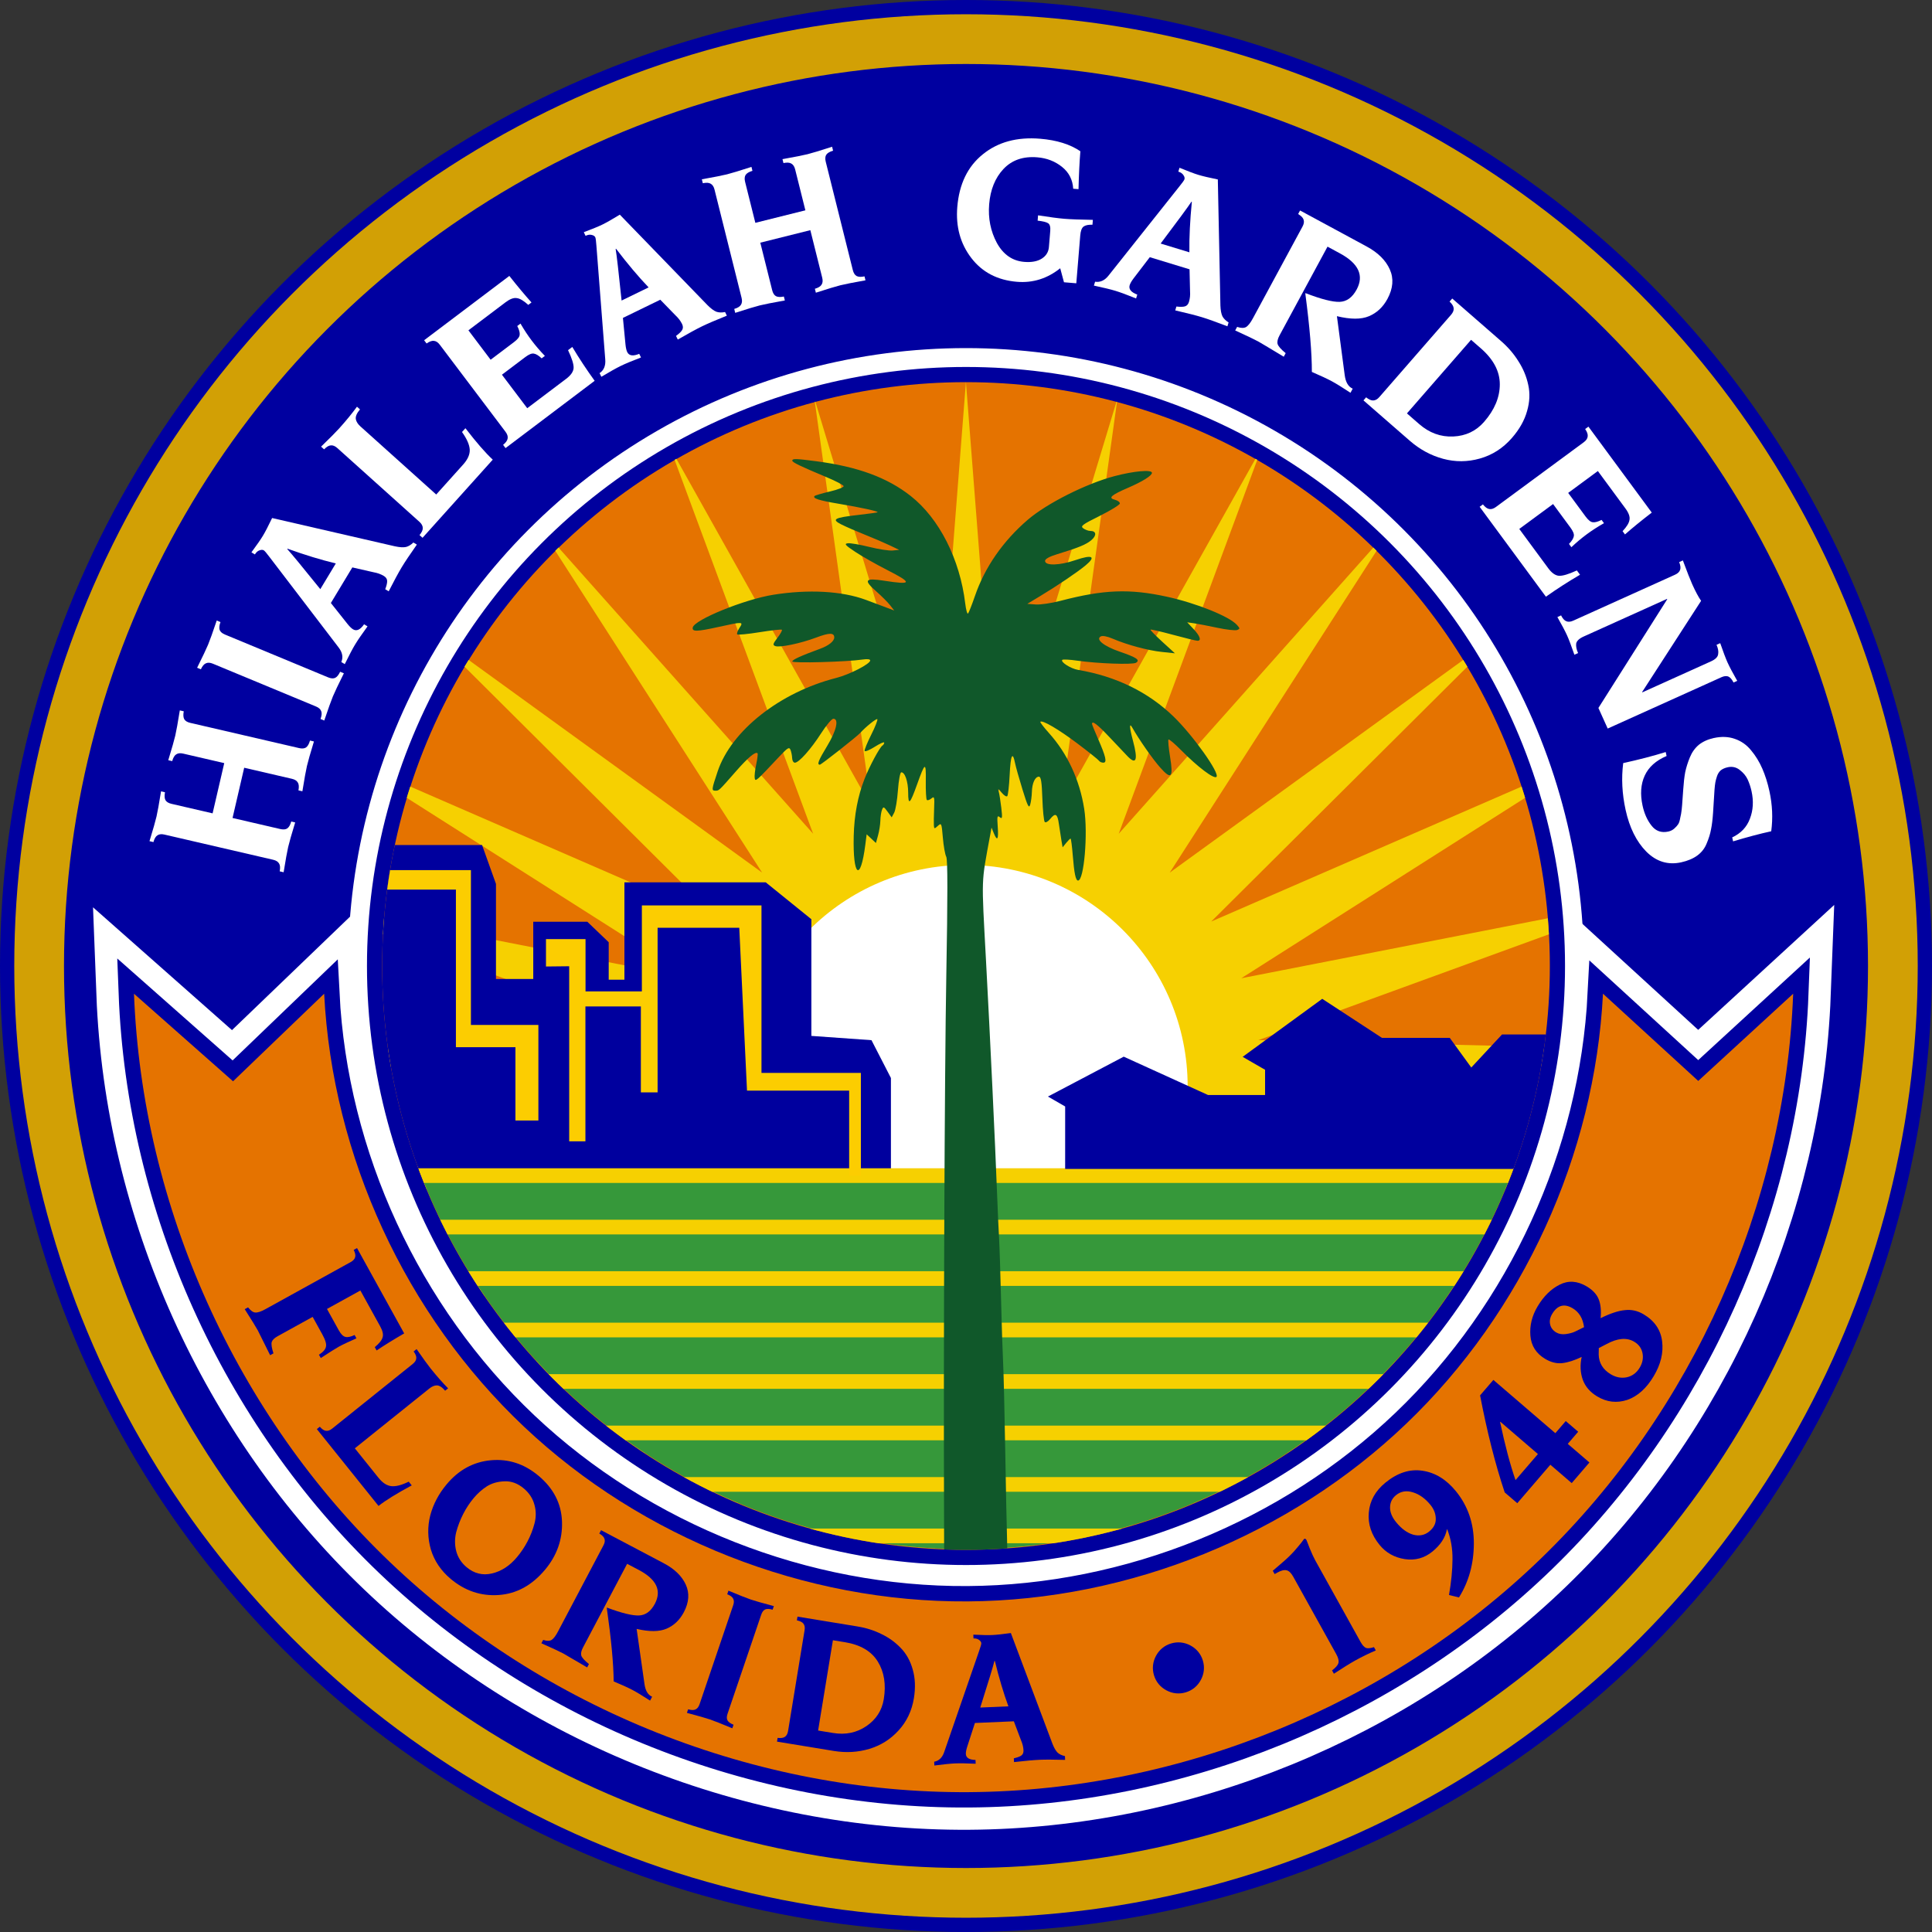
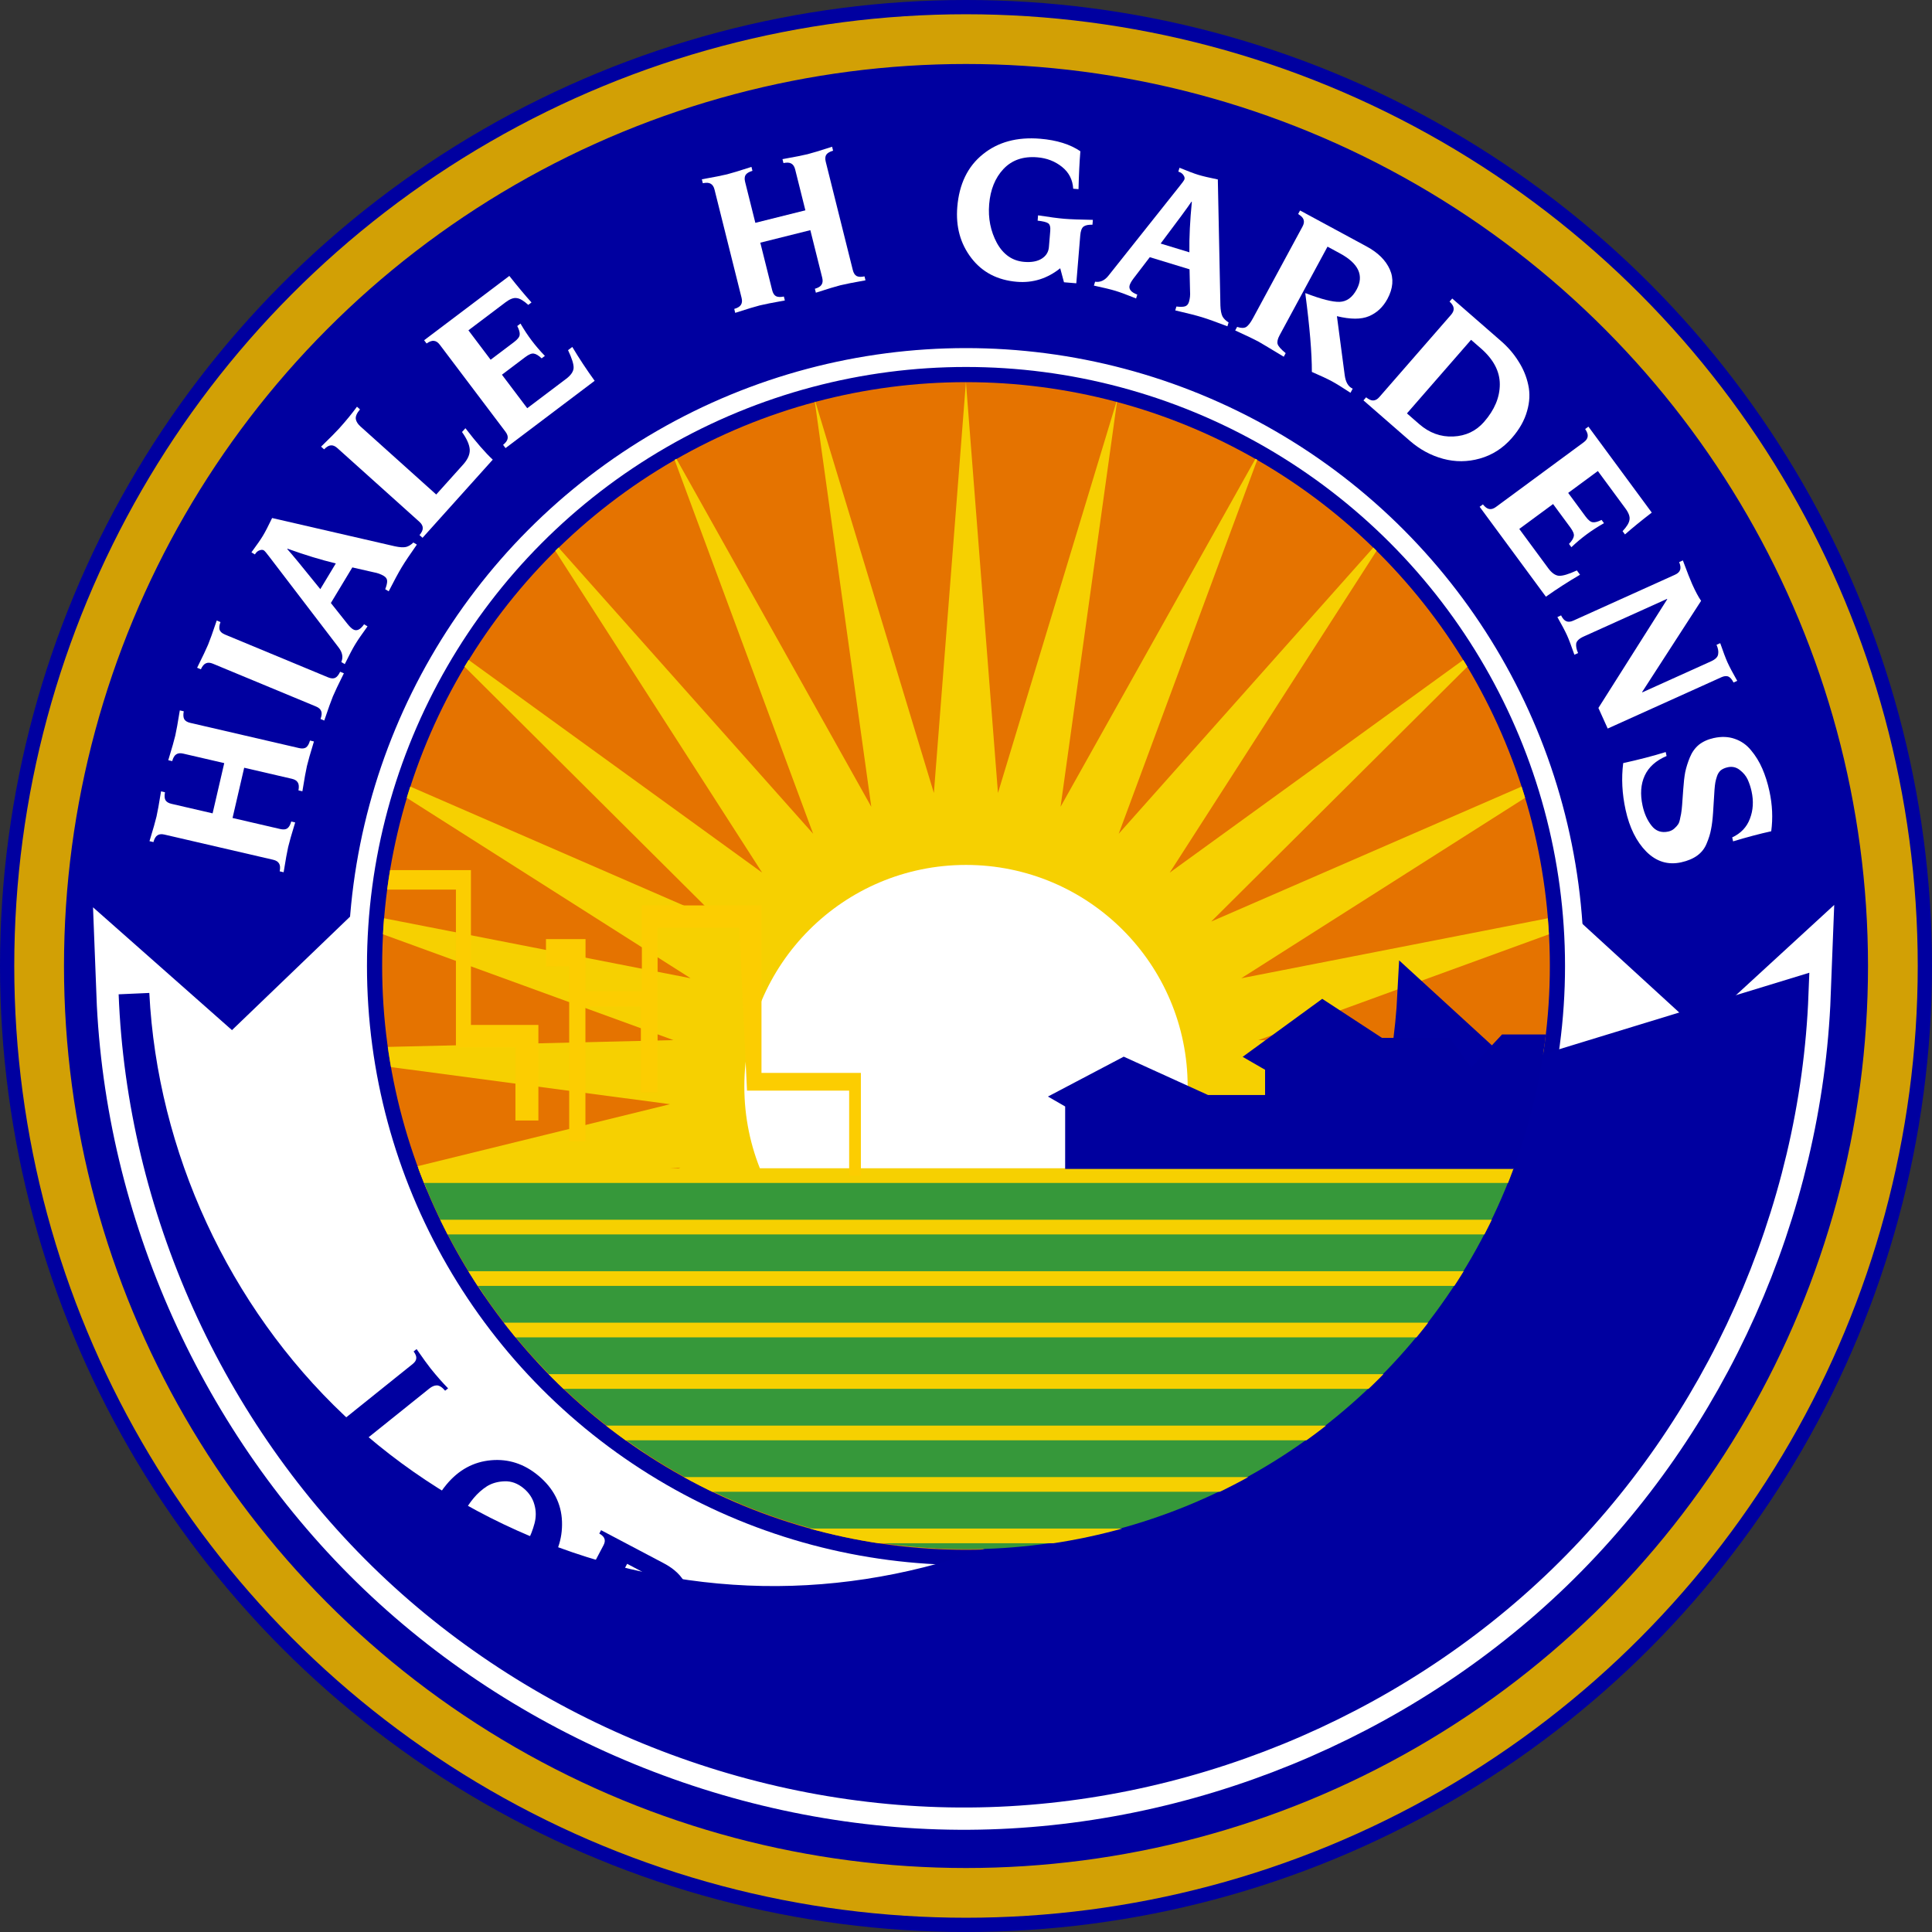
<svg xmlns="http://www.w3.org/2000/svg" xmlns:ns1="http://www.inkscape.org/namespaces/inkscape" xmlns:ns2="http://sodipodi.sourceforge.net/DTD/sodipodi-0.dtd" width="255.852mm" height="255.852mm" viewBox="0 0 255.852 255.852" version="1.1" id="svg1387" ns1:version="1.0.2-2 (e86c870879, 2021-01-15)" ns2:docname="Seal of Hialeah Gardens, Flag.svg">
  <rect x="0" y="0" width="255.852" height="255.852" fill="#333333" stroke="none" />
  <defs id="defs1381">
    <ns1:path-effect effect="spiro" id="path-effect30892" is_visible="true" lpeversion="1" />
    <clipPath clipPathUnits="userSpaceOnUse" id="clipPath30771">
      <ellipse style="opacity:1;fill:#e57300;fill-opacity:1;stroke:none;stroke-width:2.124;stroke-linecap:round;stroke-linejoin:round;stroke-miterlimit:10;stroke-dasharray:none;stroke-opacity:1" id="circle30773" cx="108.101" cy="139.229" rx="65.742" ry="65.612" />
    </clipPath>
    <clipPath clipPathUnits="userSpaceOnUse" id="clipPath30817">
-       <circle style="opacity:1;fill:#e57300;fill-opacity:1;stroke:none;stroke-width:2.5;stroke-linecap:round;stroke-linejoin:round;stroke-miterlimit:10;stroke-dasharray:none;stroke-opacity:1" id="circle30819" cx="108.101" cy="152.702" r="77.318" />
-     </clipPath>
+       </clipPath>
    <clipPath clipPathUnits="userSpaceOnUse" id="clipPath30813">
      <circle style="opacity:1;fill:#e57300;fill-opacity:1;stroke:none;stroke-width:2.5;stroke-linecap:round;stroke-linejoin:round;stroke-miterlimit:10;stroke-dasharray:none;stroke-opacity:1" id="circle30815" cx="108.101" cy="152.702" r="77.318" />
    </clipPath>
    <ns1:path-effect effect="spiro" id="path-effect30888" is_visible="true" lpeversion="1" />
    <clipPath clipPathUnits="userSpaceOnUse" id="clipPath30778">
      <ellipse style="opacity:1;fill:#e57300;fill-opacity:1;stroke:none;stroke-width:2.529;stroke-linecap:round;stroke-linejoin:round;stroke-miterlimit:10;stroke-dasharray:none;stroke-opacity:1" id="circle30780" cx="108.101" cy="150.912" rx="77.318" ry="79.109" />
    </clipPath>
    <clipPath clipPathUnits="userSpaceOnUse" id="clipPath30753">
      <ellipse style="opacity:1;fill:#e57300;fill-opacity:1;stroke:none;stroke-width:0.584;stroke-linecap:round;stroke-linejoin:round;stroke-miterlimit:10;stroke-dasharray:none;stroke-opacity:1" id="circle30755" cx="40.031" cy="152.702" rx="4.214" ry="77.318" />
    </clipPath>
    <clipPath clipPathUnits="userSpaceOnUse" id="clipPath30794">
      <circle style="opacity:1;fill:#e57300;fill-opacity:1;stroke:none;stroke-width:2.5;stroke-linecap:round;stroke-linejoin:round;stroke-miterlimit:10;stroke-dasharray:none;stroke-opacity:1" id="circle30796" cx="108.101" cy="152.702" r="77.318" />
    </clipPath>
    <ns1:path-effect effect="spiro" id="path-effect30882" is_visible="true" lpeversion="1" />
    <clipPath clipPathUnits="userSpaceOnUse" id="clipPath964">
-       <circle style="opacity:1;fill:#e57300;fill-opacity:1;stroke:none;stroke-width:2.5;stroke-linecap:round;stroke-linejoin:round;stroke-miterlimit:10;stroke-dasharray:none;stroke-opacity:1" id="circle966" cx="108.101" cy="152.702" r="77.318" />
-     </clipPath>
+       </clipPath>
  </defs>
  <ns2:namedview id="base" pagecolor="#ffffff" bordercolor="#666666" borderopacity="1.0" ns1:pageopacity="0.0" ns1:pageshadow="2" ns1:zoom="0.98994949" ns1:cx="369.44693" ns1:cy="509.43162" ns1:document-units="mm" ns1:current-layer="layer1" ns1:document-rotation="0" showgrid="false" ns1:window-width="2560" ns1:window-height="1369" ns1:window-x="-8" ns1:window-y="-8" ns1:window-maximized="1" />
  <g ns1:label="Layer 1" ns1:groupmode="layer" id="layer1" transform="translate(22.849,-41.407)">
    <g id="g1020" transform="translate(-3.024,16.631)">
      <circle style="opacity:1;fill:#0000a0;fill-opacity:1;stroke-width:33.589;stroke-linecap:round;stroke-linejoin:round;stroke-miterlimit:10" id="path30683" cx="108.101" cy="152.702" r="127.926" />
      <circle style="opacity:1;fill:#0000a0;fill-opacity:1;stroke:#d2a005;stroke-width:6.586;stroke-linecap:round;stroke-linejoin:round;stroke-miterlimit:10;stroke-dasharray:none;stroke-opacity:1" id="circle30687" cx="108.101" cy="152.702" r="122.745" />
      <path style="fill:#ffffff;fill-opacity:1;stroke:#ffffff;stroke-width:9.965;stroke-linecap:butt;stroke-linejoin:miter;stroke-miterlimit:4;stroke-dasharray:none;stroke-opacity:1" d="m 217.642,156.373 c -1.07,27.941 -13.28,55.302 -33.363,74.758 -20.083,19.456 -47.817,30.793 -75.778,30.977 C 80.3,262.293 52.185,251.121 31.801,231.631 11.417,212.142 -1.003,184.555 -2.082,156.373 l 13.12,11.596 12.065,-11.597 c 1.096,21.542 10.783,42.529 26.466,57.338 15.683,14.809 37.19,23.278 58.76,23.138 21.387,-0.139 42.605,-8.733 58.059,-23.517 15.455,-14.784 24.981,-35.6 26.068,-56.96 l 12.615,11.55 z" id="path30890" ns2:nodetypes="cscccsc" ns1:original-d="m 217.64246,156.37348 c -18.50107,0 -60.68839,105.73411 -109.14062,105.73411 -54.01221,0 -72.47512,-105.73412 -110.5839698,-105.73412 l 13.1202308,11.59586 12.06524,-11.59707 c 29.005439,0 44.116279,80.47645 85.226099,80.47645 36.87801,0 70.046,-80.47644 84.12755,-80.47644 l 12.61544,11.55029 z" ns1:path-effect="#path-effect30892" />
      <circle style="opacity:1;fill:#00009e;fill-opacity:1;stroke:#ffffff;stroke-width:2.5;stroke-linecap:round;stroke-linejoin:round;stroke-miterlimit:10;stroke-dasharray:none;stroke-opacity:1" id="circle30687-2" cx="108.101" cy="152.702" r="80.578" />
      <circle style="opacity:1;fill:#e57300;fill-opacity:1;stroke:none;stroke-width:2.5;stroke-linecap:round;stroke-linejoin:round;stroke-miterlimit:10;stroke-dasharray:none;stroke-opacity:1" id="circle30709" cx="108.101" cy="152.702" r="77.318" />
      <path ns2:type="star" style="opacity:1;fill:#f6d001;fill-opacity:1;stroke:none;stroke-width:4.509;stroke-linecap:round;stroke-linejoin:round;stroke-miterlimit:10;stroke-dasharray:none;stroke-opacity:1" id="path30763" ns2:sides="29" ns2:cx="108.10119" ns2:cy="153.00842" ns2:r1="79.390976" ns2:r2="33.375038" ns2:arg1="-1.5707963" ns2:arg2="-1.4624655" ns1:flatsided="false" ns1:rounded="0" ns1:randomized="0" ns1:transform-center-x="1.8493097e-06" ns1:transform-center-y="-1.9470544e-05" transform="matrix(1.176,0,0,1.178,-19.036,-11.368)" clip-path="url(#clipPath30771)" d="m 108.101,73.617 3.608,46.212 13.458,-44.355 -6.41,45.907 22.679,-40.425 -16.129,43.456 30.839,-34.605 -25.093,38.972 37.557,-27.166 -32.885,32.667 42.519,-18.458 -39.138,24.834 45.493,-8.886 -43.562,15.84 46.339,1.101 -45.948,6.105 45.019,11.037 -46.187,-3.915 41.594,20.457 -44.265,-13.752 36.224,28.92 -40.274,-22.947 29.16,36.031 -34.399,-31.068 20.733,41.457 -26.917,-37.736 11.336,44.945 -18.175,-42.64 1.409,46.331 -8.584,-45.551 -8.584,45.551 1.409,-46.331 -18.175,42.64 11.336,-44.945 -26.917,37.736 20.733,-41.457 -34.399,31.068 29.16,-36.031 -40.274,22.947 36.224,-28.92 -44.265,13.752 41.594,-20.457 -46.187,3.915 45.019,-11.037 -45.948,-6.105 46.339,-1.101 -43.562,-15.84 45.493,8.886 -39.138,-24.834 42.519,18.458 -32.885,-32.667 37.557,27.166 L 60.056,89.806 90.895,124.411 74.766,80.955 97.444,121.38 91.034,75.474 104.493,119.829 Z" />
      <circle style="opacity:1;fill:#ffffff;fill-opacity:1;stroke:none;stroke-width:0.949;stroke-linecap:round;stroke-linejoin:round;stroke-miterlimit:10;stroke-dasharray:none;stroke-opacity:1" id="circle30761" cx="108.101" cy="168.672" r="29.355" />
      <path style="fill:#00009e;fill-opacity:1;stroke:none;stroke-width:0.265px;stroke-linecap:butt;stroke-linejoin:miter;stroke-opacity:1" d="m 44.013,136.681 1.843,5.15 v 12.591 h 4.937 v -7.583 h 7.158 l 2.835,2.717 v 4.961 h 2.079 v -12.898 h 18.71 l 6.048,4.89 v 15.45 l 7.961,0.567 2.575,5.008 v 12.095 H 25.581 l 3.3e-4,-22.097 -1.587,-20.85 z" id="path30782" ns2:nodetypes="cccccccccccccccccccc" clip-path="url(#clipPath30817)" />
      <path style="fill:#fccd01;fill-opacity:1;stroke:none;stroke-width:0.265px;stroke-linecap:butt;stroke-linejoin:miter;stroke-opacity:1" d="M 30.516,140.002 H 42.538 v 20.507 h 8.935 v 12.652 h -3.04 v -9.705 H 40.551 V 142.582 H 30.185 Z" id="path30808" ns2:nodetypes="ccccccccccc" clip-path="url(#clipPath30813)" />
-       <path style="fill:#0000a0;fill-opacity:1;stroke:#0000a0;stroke-width:4.065;stroke-linecap:butt;stroke-linejoin:miter;stroke-miterlimit:4;stroke-dasharray:none;stroke-opacity:1" d="m 217.642,156.373 c -1.07,27.941 -13.28,55.302 -33.363,74.758 -20.083,19.456 -47.817,30.793 -75.778,30.977 C 80.3,262.293 52.185,251.121 31.801,231.631 11.417,212.142 -1.003,184.555 -2.082,156.373 l 13.12,11.596 12.065,-11.597 c 1.096,21.542 10.783,42.529 26.466,57.338 15.683,14.809 37.19,23.278 58.76,23.138 21.387,-0.139 42.605,-8.733 58.059,-23.517 15.455,-14.784 24.981,-35.6 26.068,-56.96 l 12.615,11.55 z" id="path30886" ns1:path-effect="#path-effect30888" ns1:original-d="m 217.64246,156.37348 c -18.50107,0 -60.68839,105.73411 -109.14062,105.73411 -54.01221,0 -72.47512,-105.73412 -110.5839698,-105.73412 l 13.1202308,11.59586 12.06524,-11.59707 c 29.005439,0 44.116279,80.47645 85.226099,80.47645 36.87801,0 70.046,-80.47644 84.12755,-80.47644 l 12.61544,11.55029 z" ns2:nodetypes="cscccsc" />
+       <path style="fill:#0000a0;fill-opacity:1;stroke:#0000a0;stroke-width:4.065;stroke-linecap:butt;stroke-linejoin:miter;stroke-miterlimit:4;stroke-dasharray:none;stroke-opacity:1" d="m 217.642,156.373 c -1.07,27.941 -13.28,55.302 -33.363,74.758 -20.083,19.456 -47.817,30.793 -75.778,30.977 C 80.3,262.293 52.185,251.121 31.801,231.631 11.417,212.142 -1.003,184.555 -2.082,156.373 c 1.096,21.542 10.783,42.529 26.466,57.338 15.683,14.809 37.19,23.278 58.76,23.138 21.387,-0.139 42.605,-8.733 58.059,-23.517 15.455,-14.784 24.981,-35.6 26.068,-56.96 l 12.615,11.55 z" id="path30886" ns1:path-effect="#path-effect30888" ns1:original-d="m 217.64246,156.37348 c -18.50107,0 -60.68839,105.73411 -109.14062,105.73411 -54.01221,0 -72.47512,-105.73412 -110.5839698,-105.73412 l 13.1202308,11.59586 12.06524,-11.59707 c 29.005439,0 44.116279,80.47645 85.226099,80.47645 36.87801,0 70.046,-80.47644 84.12755,-80.47644 l 12.61544,11.55029 z" ns2:nodetypes="cscccsc" />
      <rect style="opacity:1;fill:#36983a;fill-opacity:1;stroke:none;stroke-width:34.673;stroke-linecap:round;stroke-linejoin:round;stroke-miterlimit:10;stroke-dasharray:none;stroke-opacity:1" id="rect30711" width="163.657" height="55.044" x="26.273" y="179.487" clip-path="url(#clipPath30778)" transform="matrix(1,0,0,0.977,0,5.206)" />
      <g id="g30749" transform="matrix(18.347,0,0,1,-626.347,0)" style="fill:#f6d001;fill-opacity:1" clip-path="url(#clipPath30753)">
        <rect style="opacity:1;fill:#f6d001;fill-opacity:1;stroke:none;stroke-width:2.56;stroke-linecap:round;stroke-linejoin:round;stroke-miterlimit:10;stroke-dasharray:none;stroke-opacity:1" id="rect30719" width="8.92" height="1.945" x="35.571" y="179.489" />
        <rect style="opacity:1;fill:#f6d001;fill-opacity:1;stroke:none;stroke-width:2.56;stroke-linecap:round;stroke-linejoin:round;stroke-miterlimit:10;stroke-dasharray:none;stroke-opacity:1" id="rect30721" width="8.92" height="1.945" x="35.571" y="186.304" />
        <rect style="opacity:1;fill:#f6d001;fill-opacity:1;stroke:none;stroke-width:2.56;stroke-linecap:round;stroke-linejoin:round;stroke-miterlimit:10;stroke-dasharray:none;stroke-opacity:1" id="rect30725" width="8.92" height="1.945" x="35.571" y="193.12" />
        <rect style="opacity:1;fill:#f6d001;fill-opacity:1;stroke:none;stroke-width:2.56;stroke-linecap:round;stroke-linejoin:round;stroke-miterlimit:10;stroke-dasharray:none;stroke-opacity:1" id="rect30729" width="8.92" height="1.945" x="35.571" y="199.936" />
        <rect style="opacity:1;fill:#f6d001;fill-opacity:1;stroke:none;stroke-width:2.56;stroke-linecap:round;stroke-linejoin:round;stroke-miterlimit:10;stroke-dasharray:none;stroke-opacity:1" id="rect30731" width="8.92" height="1.945" x="35.571" y="206.752" />
        <rect style="opacity:1;fill:#f6d001;fill-opacity:1;stroke:none;stroke-width:2.56;stroke-linecap:round;stroke-linejoin:round;stroke-miterlimit:10;stroke-dasharray:none;stroke-opacity:1" id="rect30735" width="8.92" height="1.945" x="35.571" y="213.567" />
        <rect style="opacity:1;fill:#f6d001;fill-opacity:1;stroke:none;stroke-width:2.56;stroke-linecap:round;stroke-linejoin:round;stroke-miterlimit:10;stroke-dasharray:none;stroke-opacity:1" id="rect30737" width="8.92" height="1.945" x="35.571" y="220.383" />
        <rect style="opacity:1;fill:#f6d001;fill-opacity:1;stroke:none;stroke-width:2.56;stroke-linecap:round;stroke-linejoin:round;stroke-miterlimit:10;stroke-dasharray:none;stroke-opacity:1" id="rect30739" width="8.92" height="1.945" x="35.571" y="227.199" />
      </g>
      <path style="fill:#00009e;fill-opacity:1;stroke:none;stroke-width:0.265px;stroke-linecap:butt;stroke-linejoin:miter;stroke-opacity:1" d="m 121.233,171.306 -2.279,-1.316 10.034,-5.282 11.162,5.077 h 7.557 v -3.34 l -2.969,-1.714 10.539,-7.682 7.904,5.168 h 8.98 l 2.853,3.929 4.069,-4.373 h 5.8 l 0.016,17.802 h -63.668 z" id="path30790" ns2:nodetypes="cccccccccccccccc" clip-path="url(#clipPath30794)" />
      <path style="fill:#fccd01;fill-opacity:1;stroke:none;stroke-width:0.265px;stroke-linecap:butt;stroke-linejoin:miter;stroke-opacity:1" d="m 52.478,152.768 v -3.625 h 5.238 v 6.922 h 7.46 v -11.389 h 15.841 v 22.181 h 13.163 v 13.626 H 92.627 V 169.206 H 79.1 L 78.075,147.642 H 67.26 v 21.795 h -2.216 v -11.377 h -7.342 v 17.859 H 55.552 v -23.184 z" id="path30810" ns2:nodetypes="ccccccccccccccccccccccc" />
-       <path style="fill:#e57300;fill-opacity:1;stroke:none;stroke-width:0.265px;stroke-linecap:butt;stroke-linejoin:miter;stroke-opacity:1" d="m 217.642,156.373 c -1.07,27.941 -13.28,55.302 -33.363,74.758 -20.083,19.456 -47.817,30.793 -75.778,30.977 C 80.3,262.293 52.185,251.121 31.801,231.631 11.417,212.142 -1.003,184.555 -2.082,156.373 L 11.038,167.969 23.103,156.372 c 1.096,21.542 10.783,42.529 26.466,57.338 15.683,14.809 37.19,23.278 58.76,23.138 21.387,-0.139 42.605,-8.733 58.059,-23.517 15.455,-14.784 24.981,-35.6 26.068,-56.96 l 12.615,11.55 z" id="path30880" ns1:path-effect="#path-effect30882" ns1:original-d="m 217.64246,156.37348 c -18.50107,0 -60.68839,105.73411 -109.14062,105.73411 -54.01221,0 -72.47512,-105.73412 -110.5839698,-105.73412 L 11.0381,167.96933 23.10334,156.37226 c 29.00544,0 44.11628,80.47645 85.2261,80.47645 36.87801,0 70.046,-80.47644 84.12755,-80.47644 l 12.61544,11.55029 z" ns2:nodetypes="cscccsc" />
      <g aria-label="HIALEAH GARDENS" id="text30906" style="font-style:normal;font-variant:normal;font-weight:bold;font-stretch:normal;font-size:28.222px;line-height:1.25;font-family:'ITC Novarese Std';-inkscape-font-specification:'ITC Novarese Std Bold';text-align:center;letter-spacing:0.463px;word-spacing:0px;text-anchor:middle;fill:#ffffff;stroke-width:0.265">
        <path d="M 16.348,138.633 1.941,135.295 q -0.577,-0.134 -0.922,0.105 -0.339,0.211 -0.525,0.892 l -0.522,-0.121 q 0.726,-2.381 0.929,-3.261 0.204,-0.88 0.6,-3.337 l 0.522,0.121 q -0.132,0.694 0.073,1.06 0.211,0.339 0.789,0.472 l 5.444,1.261 1.542,-6.653 -5.444,-1.261 q -0.577,-0.134 -0.922,0.105 -0.339,0.211 -0.525,0.892 l -0.522,-0.121 q 0.726,-2.381 0.929,-3.261 0.204,-0.88 0.6,-3.337 l 0.522,0.121 q -0.132,0.694 0.073,1.06 0.211,0.339 0.789,0.472 l 14.407,3.338 q 0.577,0.134 0.916,-0.077 0.345,-0.239 0.532,-0.92 l 0.522,0.121 q -0.726,2.381 -0.929,3.261 -0.204,0.88 -0.6,3.337 l -0.522,-0.121 q 0.132,-0.694 -0.079,-1.032 -0.205,-0.366 -0.782,-0.5 l -6.324,-1.465 -1.542,6.653 6.324,1.465 q 0.577,0.134 0.916,-0.077 0.345,-0.239 0.532,-0.92 l 0.522,0.121 q -0.726,2.381 -0.929,3.261 -0.204,0.88 -0.6,3.337 l -0.522,-0.121 q 0.132,-0.694 -0.079,-1.032 -0.205,-0.366 -0.782,-0.5 z" style="font-style:normal;font-variant:normal;font-weight:bold;font-stretch:normal;font-size:28.222px;font-family:'ITC Novarese Std';-inkscape-font-specification:'ITC Novarese Std Bold';fill:#ffffff;stroke-width:0.265" id="path890" />
        <path d="M 22.025,118.337 8.366,112.668 q -0.547,-0.227 -0.927,-0.049 -0.369,0.152 -0.665,0.793 l -0.495,-0.206 q 1.108,-2.229 1.455,-3.063 0.346,-0.834 1.142,-3.193 l 0.495,0.206 q -0.244,0.662 -0.103,1.057 0.152,0.369 0.7,0.596 l 13.659,5.669 q 0.547,0.227 0.916,0.075 0.38,-0.179 0.676,-0.819 l 0.495,0.206 q -1.108,2.229 -1.455,3.063 -0.346,0.834 -1.142,3.193 l -0.495,-0.206 q 0.244,-0.662 0.092,-1.031 -0.142,-0.395 -0.689,-0.622 z" style="font-style:normal;font-variant:normal;font-weight:bold;font-stretch:normal;font-size:28.222px;font-family:'ITC Novarese Std';-inkscape-font-specification:'ITC Novarese Std Bold';fill:#ffffff;stroke-width:0.265" id="path892" />
        <path d="m 25.833,112.726 -0.459,-0.277 q 0.404,-0.943 -0.354,-1.927 L 15.866,98.541 q -0.584,-0.781 -0.753,-0.883 -0.218,-0.131 -0.557,-0.006 -0.363,0.11 -0.626,0.546 l -0.459,-0.277 q 1.078,-1.459 1.515,-2.184 0.466,-0.773 1.225,-2.359 l 16.264,3.745 q 0.934,0.201 1.461,0.09 0.504,-0.125 0.984,-0.593 l 0.459,0.277 q -1.369,1.943 -1.996,2.982 -0.627,1.039 -1.735,3.205 l -0.459,-0.277 q 0.287,-0.75 0.254,-1.132 -0.033,-0.382 -0.444,-0.63 -0.58,-0.35 -1.354,-0.487 l -2.811,-0.64 -2.842,4.713 2.21,2.783 q 0.415,0.514 0.729,0.703 0.701,0.423 1.458,-0.669 l 0.459,0.277 q -1.136,1.556 -1.646,2.402 -0.496,0.822 -1.371,2.601 z m -3.24,-9.93 2.055,-3.408 q -2.883,-0.684 -6.404,-1.951 l -0.029,0.048 q 0.816,0.888 4.378,5.31 z" style="font-style:normal;font-variant:normal;font-weight:bold;font-stretch:normal;font-size:28.222px;font-family:'ITC Novarese Std';-inkscape-font-specification:'ITC Novarese Std Bold';fill:#ffffff;stroke-width:0.265" id="path894" />
        <path d="M 35.718,93.88 24.844,84.11 q -0.441,-0.396 -0.858,-0.354 -0.399,0.021 -0.891,0.527 l -0.399,-0.358 q 1.786,-1.734 2.389,-2.406 1.396,-1.553 2.364,-2.884 l 0.399,0.358 q -0.639,0.754 -0.551,1.288 0.086,0.495 0.611,0.967 l 10.035,9.016 3.565,-3.968 q 0.924,-1.029 0.873,-1.985 -0.051,-0.957 -1.023,-2.323 l 0.453,-0.504 q 2.169,2.822 3.62,4.163 L 36.131,95.997 35.732,95.638 q 0.451,-0.544 0.429,-0.942 -0.002,-0.42 -0.443,-0.816 z" style="font-style:normal;font-variant:normal;font-weight:bold;font-stretch:normal;font-size:28.222px;font-family:'ITC Novarese Std';-inkscape-font-specification:'ITC Novarese Std Bold';fill:#ffffff;stroke-width:0.265" id="path896" />
        <path d="M 47.121,81.959 38.415,70.427 q -0.357,-0.473 -0.775,-0.511 -0.395,-0.055 -0.975,0.347 l -0.323,-0.428 11.284,-8.52 q 1.644,2.083 2.935,3.513 l -0.428,0.323 q -0.911,-0.832 -1.527,-0.898 -0.61,-0.105 -1.488,0.558 l -4.91,3.707 2.942,3.897 3.086,-2.33 q 0.721,-0.544 0.759,-0.962 0.061,-0.435 -0.32,-1.173 l 0.428,-0.323 q 0.715,1.228 1.48,2.242 0.799,1.059 1.751,2.038 l -0.428,0.323 q -0.606,-0.568 -1.041,-0.629 -0.412,-0.078 -1.133,0.466 l -3.086,2.33 3.35,4.437 5.158,-3.894 q 0.923,-0.697 0.983,-1.414 0.043,-0.74 -0.736,-2.38 l 0.563,-0.425 q 1.356,2.265 2.961,4.484 l -11.802,8.911 -0.323,-0.428 q 0.546,-0.448 0.601,-0.843 0.078,-0.412 -0.279,-0.885 z" style="font-style:normal;font-variant:normal;font-weight:bold;font-stretch:normal;font-size:28.222px;font-family:'ITC Novarese Std';-inkscape-font-specification:'ITC Novarese Std Bold';fill:#ffffff;stroke-width:0.265" id="path898" />
-         <path d="m 59.812,74.673 -0.235,-0.482 q 0.852,-0.572 0.751,-1.81 l -1.169,-15.032 q -0.066,-0.973 -0.152,-1.15 -0.111,-0.228 -0.464,-0.308 -0.365,-0.105 -0.822,0.118 l -0.235,-0.482 q 1.698,-0.639 2.459,-1.009 0.812,-0.395 2.311,-1.314 l 11.614,11.986 q 0.675,0.676 1.177,0.871 0.49,0.169 1.148,0.037 l 0.235,0.482 q -2.205,0.886 -3.297,1.417 -1.091,0.531 -3.199,1.746 l -0.235,-0.482 q 0.649,-0.473 0.829,-0.812 0.18,-0.339 -0.03,-0.77 -0.297,-0.609 -0.872,-1.145 l -2.011,-2.066 -4.948,2.41 0.342,3.538 q 0.069,0.657 0.23,0.987 0.358,0.736 1.588,0.231 l 0.235,0.482 q -1.8,0.688 -2.688,1.121 -0.863,0.42 -2.565,1.437 z m 2.68,-10.095 3.578,-1.742 q -2.048,-2.142 -4.314,-5.119 l -0.051,0.025 q 0.202,1.189 0.787,6.837 z" style="font-style:normal;font-variant:normal;font-weight:bold;font-stretch:normal;font-size:28.222px;font-family:'ITC Novarese Std';-inkscape-font-specification:'ITC Novarese Std Bold';fill:#ffffff;stroke-width:0.265" id="path900" />
        <path d="M 78.382,64.223 74.796,49.876 q -0.144,-0.575 -0.513,-0.773 -0.342,-0.205 -1.034,-0.062 l -0.13,-0.52 q 2.45,-0.438 3.327,-0.657 0.876,-0.219 3.245,-0.985 l 0.13,0.52 q -0.678,0.198 -0.91,0.548 -0.205,0.342 -0.062,0.917 l 1.355,5.421 6.626,-1.656 -1.355,-5.421 Q 85.33,46.632 84.961,46.434 84.618,46.228 83.927,46.372 L 83.797,45.852 q 2.45,-0.438 3.327,-0.657 0.876,-0.219 3.245,-0.985 l 0.13,0.52 q -0.678,0.198 -0.91,0.548 -0.205,0.342 -0.062,0.917 l 3.586,14.347 q 0.144,0.575 0.486,0.78 0.37,0.199 1.061,0.055 l 0.13,0.52 q -2.45,0.438 -3.327,0.657 -0.876,0.219 -3.245,0.985 l -0.13,-0.52 q 0.678,-0.198 0.883,-0.541 0.233,-0.349 0.089,-0.924 l -1.574,-6.297 -6.626,1.656 1.574,6.297 q 0.144,0.575 0.486,0.78 0.37,0.199 1.061,0.055 l 0.13,0.52 q -2.45,0.438 -3.327,0.657 -0.876,0.219 -3.245,0.985 l -0.13,-0.52 q 0.678,-0.198 0.883,-0.541 0.233,-0.349 0.089,-0.924 z" style="font-style:normal;font-variant:normal;font-weight:bold;font-stretch:normal;font-size:28.222px;font-family:'ITC Novarese Std';-inkscape-font-specification:'ITC Novarese Std Bold';fill:#ffffff;stroke-width:0.265" id="path902" />
        <path d="m 119.081,57.49 0.177,-2.138 q 0.065,-0.788 -0.284,-1.015 -0.349,-0.227 -1.388,-0.341 l 0.058,-0.703 q 2.292,0.359 3.474,0.457 1.238,0.102 3.783,0.143 l -0.053,0.647 q -0.79,-0.037 -1.181,0.242 -0.363,0.281 -0.437,1.182 l -0.523,6.328 -1.631,-0.135 -0.498,-1.854 q -2.577,2.052 -5.727,1.792 -3.881,-0.321 -6.054,-3.162 -2.172,-2.841 -1.849,-6.751 0.377,-4.556 3.38,-6.97 3.005,-2.442 7.59,-2.063 3.291,0.272 5.328,1.658 -0.174,2.109 -0.245,5.02 l -0.703,-0.058 q -0.107,-1.793 -1.488,-2.898 -1.381,-1.105 -3.266,-1.261 -2.813,-0.232 -4.49,1.555 -1.646,1.761 -1.886,4.658 -0.23,2.785 1.021,5.125 1.281,2.315 3.616,2.508 1.463,0.121 2.329,-0.43 0.867,-0.551 0.948,-1.536 z" style="font-style:normal;font-variant:normal;font-weight:bold;font-stretch:normal;font-size:28.222px;font-family:'ITC Novarese Std';-inkscape-font-specification:'ITC Novarese Std Bold';fill:#ffffff;stroke-width:0.265" id="path904" />
        <path d="m 125.04,62.596 0.156,-0.513 q 1.013,0.161 1.782,-0.814 l 9.381,-11.804 q 0.614,-0.757 0.672,-0.946 0.074,-0.243 -0.13,-0.541 -0.196,-0.325 -0.682,-0.473 l 0.156,-0.513 q 1.678,0.689 2.488,0.936 0.864,0.263 2.587,0.612 l 0.342,16.686 q 0.034,0.954 0.269,1.439 0.244,0.458 0.815,0.809 l -0.156,0.513 q -2.218,-0.853 -3.379,-1.207 -1.161,-0.354 -3.532,-0.9 l 0.156,-0.513 q 0.797,0.095 1.16,-0.03 0.363,-0.125 0.503,-0.584 0.198,-0.648 0.142,-1.432 l -0.066,-2.882 -5.264,-1.605 -2.159,2.823 q -0.397,0.528 -0.504,0.879 -0.239,0.783 1.005,1.251 l -0.156,0.513 q -1.786,-0.722 -2.731,-1.01 -0.918,-0.28 -2.857,-0.694 z m 8.837,-5.567 3.806,1.16 q -0.041,-2.963 0.327,-6.686 l -0.054,-0.016 q -0.661,1.008 -4.08,5.542 z" style="font-style:normal;font-variant:normal;font-weight:bold;font-stretch:normal;font-size:28.222px;font-family:'ITC Novarese Std';-inkscape-font-specification:'ITC Novarese Std Bold';fill:#ffffff;stroke-width:0.265" id="path906" />
        <path d="m 155.976,57.439 -6.349,11.743 q -0.376,0.695 -0.264,1.141 0.137,0.459 1.072,1.221 l -0.255,0.472 q -3.048,-1.84 -3.37,-2.015 -0.794,-0.43 -3.06,-1.462 l 0.255,-0.472 q 0.762,0.252 1.174,0.025 0.425,-0.252 0.921,-1.17 l 6.563,-12.14 q 0.282,-0.521 0.143,-0.917 -0.114,-0.382 -0.721,-0.743 l 0.255,-0.472 8.813,4.765 q 2.259,1.221 3.072,3.041 0.813,1.819 -0.314,3.905 -0.886,1.639 -2.46,2.295 -1.536,0.645 -4.23,-0.009 l 1.027,7.774 q 0.181,1.445 1.065,1.827 l -0.295,0.546 q -1.608,-1.062 -2.477,-1.531 -0.819,-0.443 -2.638,-1.233 0.006,-3.75 -0.868,-10.383 l 0.027,-0.05 q 3.106,1.198 4.509,1.154 1.403,-0.044 2.262,-1.632 1.503,-2.781 -2.221,-4.794 z" style="font-style:normal;font-variant:normal;font-weight:bold;font-stretch:normal;font-size:28.222px;font-family:'ITC Novarese Std';-inkscape-font-specification:'ITC Novarese Std Bold';fill:#ffffff;stroke-width:0.265" id="path908" />
        <path d="m 162.845,77.352 9.494,-10.893 q 0.389,-0.447 0.341,-0.864 -0.027,-0.398 -0.541,-0.883 l 0.352,-0.404 6.468,5.637 q 1.404,1.224 2.304,2.682 0.94,1.456 1.294,3.112 0.375,1.675 -0.16,3.492 -0.514,1.836 -1.998,3.538 -1.78,2.042 -4.253,2.732 -2.433,0.687 -4.858,0.033 -2.425,-0.654 -4.425,-2.397 l -6.127,-5.34 0.352,-0.404 q 0.55,0.442 0.949,0.415 0.419,-0.009 0.809,-0.456 z m 12.142,-7.574 -8.493,9.744 1.617,1.409 q 2.021,1.762 4.514,1.65 2.493,-0.111 4.087,-1.941 2.077,-2.383 2.08,-4.963 0.003,-2.581 -2.508,-4.769 z" style="font-style:normal;font-variant:normal;font-weight:bold;font-stretch:normal;font-size:28.222px;font-family:'ITC Novarese Std';-inkscape-font-specification:'ITC Novarese Std Bold';fill:#ffffff;stroke-width:0.265" id="path910" />
        <path d="m 178.279,91.914 11.632,-8.573 q 0.477,-0.352 0.52,-0.769 0.06,-0.395 -0.336,-0.979 l 0.432,-0.318 8.389,11.382 q -2.102,1.619 -3.547,2.894 l -0.318,-0.432 q 0.843,-0.902 0.916,-1.516 0.112,-0.609 -0.541,-1.495 l -3.65,-4.953 -3.93,2.897 2.294,3.112 q 0.536,0.727 0.953,0.77 0.434,0.066 1.177,-0.306 l 0.318,0.432 q -1.236,0.701 -2.259,1.454 -1.068,0.787 -2.058,1.727 l -0.318,-0.432 q 0.575,-0.599 0.641,-1.033 0.083,-0.411 -0.453,-1.138 l -2.294,-3.112 -4.476,3.298 3.834,5.203 q 0.686,0.931 1.403,1 0.739,0.051 2.388,-0.708 l 0.419,0.568 q -2.28,1.33 -4.518,2.909 L 176.123,91.89 176.555,91.572 q 0.441,0.551 0.836,0.611 0.411,0.082 0.888,-0.269 z" style="font-style:normal;font-variant:normal;font-weight:bold;font-stretch:normal;font-size:28.222px;font-family:'ITC Novarese Std';-inkscape-font-specification:'ITC Novarese Std Bold';fill:#ffffff;stroke-width:0.265" id="path912" />
        <path d="m 188.52,106.968 13.479,-6.084 q 0.54,-0.244 0.67,-0.643 0.141,-0.373 -0.123,-1.028 l 0.489,-0.221 q 0.867,2.333 1.239,3.156 0.662,1.466 1.176,2.194 l -7.805,12.069 0.023,0.051 9.08,-4.099 q 0.9,-0.406 0.96,-0.96 0.097,-0.539 -0.216,-1.234 l 0.489,-0.221 q 0.612,1.767 0.96,2.539 0.395,0.875 1.292,2.451 l -0.489,0.221 q -0.316,-0.631 -0.701,-0.798 -0.373,-0.141 -0.914,0.103 l -15.048,6.792 -1.231,-2.727 9.11,-14.392 -0.023,-0.051 -11.035,4.981 q -0.9,0.406 -0.997,0.946 -0.06,0.553 0.254,1.248 l -0.489,0.221 q -0.612,-1.767 -0.96,-2.539 -0.395,-0.875 -1.292,-2.451 l 0.489,-0.221 q 0.316,0.631 0.689,0.773 0.385,0.167 0.925,-0.077 z" style="font-style:normal;font-variant:normal;font-weight:bold;font-stretch:normal;font-size:28.222px;font-family:'ITC Novarese Std';-inkscape-font-specification:'ITC Novarese Std Bold';fill:#ffffff;stroke-width:0.265" id="path914" />
        <path d="m 200.764,124.369 0.115,0.524 q -2.115,0.897 -2.897,2.599 -0.783,1.703 -0.281,3.991 0.344,1.571 1.183,2.63 0.845,1.086 2.223,0.784 0.469,-0.103 0.806,-0.408 0.338,-0.305 0.51,-0.574 0.172,-0.269 0.272,-0.869 0.133,-0.578 0.146,-0.783 0.04,-0.211 0.095,-0.887 l 0.15,-2.084 q 0.087,-1.319 0.258,-2.252 0.199,-0.939 0.612,-1.954 0.413,-1.015 1.193,-1.677 0.813,-0.64 1.971,-0.894 1.544,-0.338 2.798,0.109 1.281,0.442 2.154,1.522 0.9,1.074 1.484,2.42 0.584,1.346 0.94,2.972 0.592,2.702 0.241,5.321 -2.233,0.489 -5.052,1.338 l -0.115,-0.524 q 1.729,-0.812 2.346,-2.479 0.645,-1.673 0.216,-3.63 -0.181,-0.827 -0.516,-1.563 -0.328,-0.708 -1.058,-1.27 -0.696,-0.541 -1.579,-0.348 -0.551,0.121 -0.923,0.404 -0.338,0.305 -0.495,0.773 -0.158,0.468 -0.223,0.829 -0.065,0.361 -0.11,0.949 l -0.193,3.076 q -0.087,1.319 -0.27,2.197 -0.156,0.872 -0.575,1.859 -0.392,0.981 -1.238,1.6 -0.847,0.619 -2.142,0.903 -2.619,0.574 -4.615,-1.416 -1.968,-1.996 -2.742,-5.524 -0.701,-3.198 -0.318,-6.2 3.115,-0.682 5.631,-1.465 z" style="font-style:normal;font-variant:normal;font-weight:bold;font-stretch:normal;font-size:28.222px;font-family:'ITC Novarese Std';-inkscape-font-specification:'ITC Novarese Std Bold';fill:#ffffff;stroke-width:0.265" id="path916" />
      </g>
      <g aria-label="FLORIDA · 1948" id="text30919" style="font-style:normal;font-variant:normal;font-weight:bold;font-stretch:normal;font-size:26.458px;line-height:1.25;font-family:'ITC Novarese Std';-inkscape-font-specification:'ITC Novarese Std Bold';text-align:center;letter-spacing:3.704px;word-spacing:0px;text-anchor:middle;fill:#0000a0;fill-opacity:1;stroke-width:3;stroke-miterlimit:4;stroke-dasharray:none">
-         <path d="m 15.307,198.157 11.325,-6.256 q 0.486,-0.269 0.577,-0.651 0.104,-0.36 -0.193,-0.951 l 0.44,-0.243 6.243,11.302 q -2.151,1.249 -3.649,2.258 l -0.243,-0.44 q 0.894,-0.735 1.036,-1.298 0.179,-0.552 -0.32,-1.455 l -2.623,-4.748 -4.423,2.444 1.561,2.825 q 0.422,0.764 0.877,0.876 0.455,0.112 1.221,-0.251 l 0.243,0.44 q -1.605,0.705 -2.323,1.102 -0.625,0.345 -2.401,1.508 l -0.243,-0.44 q 0.831,-0.52 0.928,-1.057 0.132,-0.527 -0.482,-1.638 l -1.279,-2.316 -4.632,2.559 q -0.648,0.358 -0.786,0.766 -0.124,0.431 0.228,1.506 l -0.44,0.243 q -1.473,-2.995 -1.639,-3.296 -0.358,-0.648 -1.725,-2.795 l 0.44,-0.243 q 0.512,0.654 0.952,0.683 0.475,0.04 1.332,-0.434 z" id="path919" />
        <path d="m 24.158,213.97 10.688,-8.579 q 0.433,-0.348 0.457,-0.74 0.041,-0.372 -0.353,-0.904 l 0.392,-0.315 q 1.334,1.915 1.864,2.575 1.226,1.527 2.31,2.624 l -0.392,0.315 q -0.6,-0.706 -1.109,-0.705 -0.471,0.005 -0.987,0.419 l -9.863,7.916 3.13,3.9 q 0.812,1.011 1.704,1.109 0.893,0.098 2.305,-0.595 l 0.397,0.495 q -2.94,1.579 -4.4,2.718 l -8.165,-10.172 0.392,-0.315 q 0.435,0.499 0.807,0.54 0.389,0.061 0.822,-0.286 z" id="path921" />
        <path d="m 48.631,230.998 q 0.815,-0.974 1.394,-2.077 0.596,-1.123 0.934,-2.393 0.338,-1.27 -0.014,-2.497 -0.336,-1.247 -1.411,-2.148 -1.177,-0.985 -2.525,-0.941 -1.348,0.044 -2.346,0.658 -0.977,0.631 -1.759,1.564 -0.798,0.953 -1.391,2.114 -0.592,1.161 -0.931,2.43 -0.301,1.266 0.014,2.497 0.336,1.247 1.37,2.114 1.501,1.257 3.342,0.831 1.878,-0.429 3.322,-2.153 z m 3.716,1.662 q -2.599,3.104 -6.147,3.342 -3.51,0.235 -6.33,-2.126 -1.947,-1.631 -2.636,-3.899 -0.652,-2.271 -0.08,-4.519 0.591,-2.231 2.171,-4.117 2.412,-2.88 5.879,-3.187 3.466,-0.307 6.286,2.055 2.982,2.497 3.109,6.054 0.127,3.557 -2.251,6.397 z" id="path923" />
        <path d="m 63.226,231.87 -5.84,11.069 q -0.346,0.655 -0.236,1.072 0.133,0.429 1.017,1.135 l -0.235,0.445 q -2.874,-1.696 -3.179,-1.857 -0.749,-0.395 -2.882,-1.341 l 0.235,-0.445 q 0.717,0.229 1.1,0.012 0.396,-0.24 0.853,-1.106 l 6.037,-11.443 q 0.259,-0.491 0.125,-0.861 -0.111,-0.357 -0.683,-0.69 l 0.235,-0.445 8.307,4.383 q 2.13,1.123 2.909,2.821 0.78,1.698 -0.257,3.663 -0.815,1.544 -2.284,2.175 -1.434,0.62 -3.966,0.032 l 1.037,7.278 q 0.184,1.353 1.016,1.703 l -0.272,0.515 q -1.517,-0.98 -2.336,-1.412 -0.772,-0.407 -2.484,-1.131 -0.03,-3.516 -0.912,-9.725 l 0.025,-0.047 q 2.923,1.093 4.238,1.039 1.315,-0.054 2.105,-1.552 1.383,-2.621 -2.127,-4.473 z" id="path925" />
        <path d="m 72.814,250.473 4.461,-13.127 q 0.179,-0.526 -0.012,-0.87 -0.165,-0.336 -0.783,-0.574 l 0.162,-0.476 q 2.153,0.899 2.955,1.172 0.802,0.272 3.057,0.871 L 82.492,237.946 q -0.635,-0.188 -0.995,-0.031 -0.336,0.165 -0.514,0.691 l -4.461,13.127 q -0.179,0.526 -0.013,0.862 0.19,0.344 0.808,0.582 l -0.162,0.476 q -2.153,-0.899 -2.955,-1.172 -0.802,-0.272 -3.057,-0.871 l 0.162,-0.476 q 0.635,0.188 0.97,0.022 0.361,-0.157 0.539,-0.683 z" id="path927" />
        <path d="m 84.536,254.02 2.191,-13.368 q 0.09,-0.548 -0.155,-0.856 -0.218,-0.304 -0.867,-0.437 l 0.081,-0.496 7.937,1.301 q 1.723,0.282 3.161,1.001 1.468,0.696 2.567,1.842 1.125,1.15 1.595,2.862 0.496,1.717 0.154,3.806 -0.411,2.507 -2.042,4.277 -1.6,1.749 -3.856,2.424 -2.256,0.676 -4.71,0.274 l -7.52,-1.233 0.081,-0.496 q 0.657,0.081 0.961,-0.137 0.33,-0.214 0.42,-0.762 z m 5.94,-12.03 -1.96,11.958 1.984,0.325 q 2.48,0.407 4.413,-0.912 1.932,-1.319 2.3,-3.564 0.479,-2.924 -0.792,-4.983 -1.271,-2.058 -4.352,-2.563 z" id="path929" />
        <path d="m 103.911,258.581 -0.022,-0.502 q 0.946,-0.173 1.322,-1.275 l 4.616,-13.361 q 0.307,-0.861 0.299,-1.046 -0.01,-0.238 -0.284,-0.438 -0.275,-0.227 -0.75,-0.206 l -0.022,-0.502 q 1.699,0.086 2.492,0.052 0.846,-0.036 2.478,-0.266 l 5.503,14.647 q 0.327,0.833 0.687,1.189 0.358,0.329 0.973,0.461 l 0.022,0.502 q -2.227,-0.063 -3.364,-0.014 -1.137,0.049 -3.403,0.305 l -0.022,-0.502 q 0.734,-0.164 1.016,-0.388 0.282,-0.224 0.262,-0.673 -0.027,-0.634 -0.321,-1.31 l -0.956,-2.528 -5.155,0.222 -1.029,3.169 q -0.186,0.591 -0.172,0.934 0.033,0.767 1.279,0.792 l 0.022,0.502 q -1.804,-0.081 -2.73,-0.042 -0.899,0.039 -2.742,0.277 z m 6.079,-7.677 3.727,-0.16 q -0.96,-2.607 -1.795,-6.014 l -0.053,0.002 q -0.271,1.097 -1.88,6.172 z" id="path931" />
        <path d="m 135.349,247.304 q -0.693,-0.37 -0.916,-1.105 -0.223,-0.734 0.148,-1.427 0.37,-0.693 1.105,-0.916 0.734,-0.223 1.427,0.148 0.693,0.37 0.916,1.105 0.223,0.734 -0.148,1.427 -0.37,0.693 -1.105,0.916 -0.734,0.223 -1.427,-0.148 z" style="fill:#0000a0;fill-opacity:1;stroke:#0000a0;stroke-width:3;stroke-miterlimit:4;stroke-dasharray:none;stroke-opacity:1" id="path933" />
        <path d="m 157.134,243.83 -5.693,-10.246 q -0.411,-0.74 -0.866,-0.851 -0.468,-0.134 -1.254,0.303 l -0.347,0.193 -0.244,-0.439 1.29,-1.11 q 0.822,-0.699 1.501,-1.439 0.666,-0.763 1.002,-1.192 0.324,-0.452 0.37,-0.478 0.162,-0.09 0.303,0.164 0.013,0.023 0.427,1.095 0.437,1.059 0.72,1.568 l 6.001,10.801 q 0.36,0.648 0.722,0.809 0.373,0.126 1.061,-0.105 l 0.244,0.439 q -1.419,0.607 -2.714,1.326 -1.018,0.565 -2.837,1.758 l -0.244,-0.439 q 0.745,-0.565 0.845,-0.984 0.123,-0.432 -0.288,-1.172 z" id="path935" />
        <path d="m 167.331,228.015 q 1.209,0.311 2.112,-0.424 0.903,-0.735 0.869,-1.698 -0.013,-0.979 -0.698,-1.82 -1.036,-1.272 -2.312,-1.665 -1.293,-0.414 -2.257,0.371 -0.779,0.635 -0.787,1.631 -0.004,0.959 0.798,1.943 1.07,1.313 2.275,1.661 z m 6.054,8.31 -1.321,-0.323 q 0.452,-2.587 0.462,-4.711 0.03,-2.141 -0.701,-4.002 l -0.041,0.033 q -0.316,1.623 -1.916,2.926 -1.6,1.304 -3.656,1 -2.073,-0.324 -3.343,-1.883 -1.638,-2.01 -1.423,-4.301 0.198,-2.312 2.208,-3.95 2.4,-1.955 4.899,-1.569 2.52,0.37 4.425,2.708 2.39,2.933 2.376,6.937 -0.014,4.004 -1.969,7.133 z" id="path937" />
        <path d="m 188.315,221.18 -2.829,-2.432 -4.38,5.097 -1.665,-1.431 q -1.867,-5.581 -3.26,-12.85 l 1.759,-2.047 8.207,7.053 1.38,-1.605 1.645,1.414 -1.38,1.605 2.869,2.466 z m -4.475,-3.846 -4.976,-4.277 -0.035,0.04 q 0.99,4.653 2.045,7.688 z" id="path939" />
        <path d="m 191.711,209.716 q -1.432,-0.854 -1.934,-2.232 -0.489,-1.401 -0.144,-3.013 -1.427,0.689 -2.552,0.819 -1.125,0.13 -2.284,-0.561 -1.795,-1.071 -1.955,-3.076 -0.16,-2.005 0.952,-3.869 1.206,-2.022 2.919,-2.88 1.726,-0.88 3.59,0.231 1.204,0.718 1.593,1.72 0.388,1.002 0.243,2.486 1.921,-0.949 3.223,-1.066 1.293,-0.153 2.474,0.552 2.182,1.301 2.451,3.587 0.283,2.263 -1.113,4.604 -1.45,2.431 -3.508,3.145 -2.067,0.677 -3.953,-0.448 z m 1.216,-6.946 -1.024,0.529 -0.016,0.853 q 0.041,1.688 1.609,2.623 1.045,0.623 2.143,0.385 1.075,-0.252 1.685,-1.275 0.556,-0.932 0.367,-1.907 -0.189,-0.975 -1.098,-1.517 -1.477,-0.881 -3.666,0.309 z m -6.661,-1.539 q 0.523,0.312 1.289,0.214 0.744,-0.111 1.174,-0.316 0.431,-0.205 1.219,-0.598 -0.227,-1.737 -1.5,-2.496 -1.682,-1.003 -2.725,0.747 -0.42,0.704 -0.269,1.38 0.152,0.676 0.811,1.069 z" id="path941" />
      </g>
      <path style="fill:#10582a;fill-opacity:1;stroke-width:0.265" d="m 105.193,225.457 c -0.078,-22.487 0.073,-58.747 0.297,-71.298 0.193,-10.821 0.191,-15.561 -0.006,-15.928 -0.154,-0.288 -0.356,-1.424 -0.449,-2.526 -0.163,-1.929 -0.188,-1.987 -0.659,-1.56 -0.46,0.417 -0.492,0.413 -0.529,-0.061 -0.021,-0.277 -0.008,-1.274 0.031,-2.216 0.064,-1.561 0.032,-1.68 -0.364,-1.351 -0.239,0.198 -0.51,0.285 -0.603,0.192 -0.093,-0.093 -0.153,-1.211 -0.135,-2.485 0.038,-2.605 -0.085,-2.557 -1.163,0.455 -0.932,2.603 -1.166,2.814 -1.171,1.052 -0.004,-1.464 -0.441,-2.731 -0.922,-2.674 -0.146,0.017 -0.341,1.089 -0.434,2.382 -0.093,1.293 -0.317,2.626 -0.498,2.963 l -0.328,0.613 -0.544,-0.747 c -0.499,-0.685 -0.56,-0.706 -0.74,-0.246 -0.108,0.275 -0.206,0.917 -0.217,1.427 -0.011,0.509 -0.147,1.385 -0.303,1.946 l -0.283,1.02 -0.614,-0.577 -0.614,-0.577 -0.181,1.409 c -0.642,4.995 -1.661,4.214 -1.533,-1.175 0.067,-2.798 0.544,-5.309 1.445,-7.602 0.65,-1.654 1.997,-4.16 2.355,-4.381 0.132,-0.081 0.239,-0.257 0.239,-0.391 0,-0.134 -0.564,0.115 -1.254,0.552 -0.69,0.437 -1.292,0.683 -1.338,0.546 -0.046,-0.137 0.348,-1.105 0.874,-2.151 0.527,-1.046 0.889,-1.971 0.804,-2.055 -0.122,-0.122 -1.566,1.042 -2.256,1.818 -0.414,0.465 -5.174,4.211 -5.352,4.211 -0.415,0 -0.192,-0.569 0.98,-2.5 1.218,-2.007 1.573,-3.586 0.807,-3.586 -0.211,0 -0.937,0.863 -1.614,1.918 -1.358,2.118 -2.949,3.903 -3.48,3.903 -0.189,0 -0.352,-0.268 -0.362,-0.595 -0.01,-0.327 -0.107,-0.819 -0.214,-1.093 -0.171,-0.435 -0.359,-0.323 -1.503,0.895 -3.094,3.294 -3.144,3.338 -3.242,2.838 -0.05,-0.258 0.039,-1.079 0.199,-1.825 0.16,-0.745 0.239,-1.407 0.176,-1.47 -0.266,-0.266 -1.25,0.555 -2.836,2.365 -2.312,2.638 -2.262,2.59 -2.729,2.59 -0.547,0 -0.535,-0.114 0.282,-2.55 1.812,-5.402 8.242,-10.475 15.684,-12.375 1.792,-0.457 4.52,-1.859 4.52,-2.322 0,-0.167 -0.386,-0.215 -0.992,-0.122 -2.036,0.313 -9.327,0.515 -9.327,0.258 0,-0.231 1.128,-0.746 3.704,-1.688 1.12,-0.41 1.852,-1 1.852,-1.492 0,-0.646 -0.651,-0.642 -2.399,0.016 -2.056,0.774 -4.827,1.351 -5.411,1.127 -0.361,-0.139 -0.319,-0.299 0.291,-1.098 0.393,-0.515 0.656,-0.994 0.585,-1.065 -0.071,-0.071 -1.394,0.075 -2.94,0.323 -1.546,0.249 -2.883,0.38 -2.972,0.291 -0.088,-0.088 0.041,-0.469 0.288,-0.845 0.559,-0.852 0.481,-0.857 -2.669,-0.161 -2.978,0.658 -3.625,0.676 -3.512,0.095 0.2,-1.026 6.849,-3.729 10.669,-4.337 4.66,-0.741 9.081,-0.499 12.246,0.672 0.541,0.2 1.609,0.6 2.374,0.889 l 1.391,0.525 -0.551,-0.705 c -0.303,-0.388 -1.145,-1.227 -1.871,-1.866 -1.672,-1.469 -1.446,-1.766 1.052,-1.378 3.781,0.587 3.851,0.323 0.384,-1.444 -1.414,-0.72 -3.289,-1.786 -4.167,-2.368 -1.334,-0.884 -1.499,-1.072 -1.005,-1.142 0.326,-0.046 1.605,0.17 2.843,0.48 1.238,0.31 2.639,0.525 3.112,0.478 l 0.861,-0.086 -1.282,-0.61 c -0.705,-0.336 -2.193,-0.974 -3.307,-1.418 -1.114,-0.444 -2.493,-1.045 -3.064,-1.334 -1.357,-0.687 -0.983,-0.898 2.247,-1.264 1.358,-0.154 2.503,-0.313 2.544,-0.355 0.122,-0.122 -2.234,-0.637 -5.118,-1.119 -2.647,-0.442 -3.532,-0.726 -3.225,-1.033 0.086,-0.086 1.007,-0.356 2.046,-0.6 1.04,-0.244 1.85,-0.565 1.8,-0.713 -0.05,-0.148 -1.033,-0.665 -2.186,-1.147 -3.587,-1.501 -4.61,-1.994 -4.61,-2.221 0,-0.288 0.456,-0.277 3.161,0.077 5.502,0.72 9.41,2.156 12.513,4.598 3.783,2.976 6.523,8.377 7.226,14.242 0.102,0.848 0.27,1.443 0.375,1.323 0.104,-0.12 0.517,-1.171 0.917,-2.335 1.301,-3.788 3.719,-7.271 7.001,-10.085 2.525,-2.165 7.721,-4.779 11.471,-5.77 2.593,-0.685 4.962,-0.893 4.962,-0.435 0,0.371 -1.254,1.155 -3.175,1.984 -2.243,0.968 -2.661,1.346 -1.742,1.576 0.376,0.094 0.676,0.318 0.667,0.497 -0.009,0.179 -1.207,0.917 -2.661,1.641 -2.337,1.162 -2.59,1.354 -2.181,1.654 0.255,0.186 0.671,0.339 0.926,0.339 0.801,0 0.879,0.586 0.159,1.205 -0.693,0.596 -1.684,1.005 -4.56,1.883 -1.019,0.311 -1.587,0.626 -1.587,0.881 0,0.668 1.913,0.618 4.03,-0.105 2.224,-0.76 2.765,-0.494 1.368,0.673 -1.089,0.909 -3.727,2.696 -6.045,4.093 l -1.705,1.028 1.121,0.082 c 0.617,0.045 2.098,-0.174 3.292,-0.486 5.701,-1.492 9.129,-1.624 14.077,-0.54 3.893,0.852 8.246,2.602 9.259,3.721 0.432,0.477 0.435,0.534 0.034,0.688 -0.24,0.092 -1.417,-0.041 -2.616,-0.296 -1.198,-0.255 -2.586,-0.522 -3.084,-0.593 l -0.905,-0.13 0.838,0.894 c 0.871,0.93 1.079,1.56 0.51,1.55 -0.182,-0.003 -1.633,-0.358 -3.224,-0.789 -1.591,-0.43 -2.936,-0.74 -2.988,-0.688 -0.052,0.052 0.655,0.779 1.57,1.616 l 1.665,1.521 -1.72,-0.181 c -1.86,-0.195 -4.606,-0.934 -6.519,-1.754 -0.734,-0.315 -1.351,-0.43 -1.588,-0.297 -0.706,0.395 0.425,1.296 2.541,2.023 2.23,0.766 2.717,1.1 2.131,1.462 -0.446,0.275 -5.09,0.109 -7.78,-0.279 -1.002,-0.145 -1.893,-0.192 -1.98,-0.105 -0.275,0.275 1.118,1.163 2.083,1.326 5.036,0.851 9.294,2.932 12.651,6.182 2.578,2.495 6.151,7.52 5.682,7.989 -0.322,0.322 -2.47,-1.299 -4.668,-3.524 -0.851,-0.862 -1.61,-1.504 -1.687,-1.428 -0.076,0.076 0.017,1.098 0.207,2.271 0.457,2.814 0.174,3.115 -1.332,1.412 -0.989,-1.119 -2.78,-3.684 -3.66,-5.242 -0.427,-0.756 -0.393,-0.051 0.082,1.72 0.691,2.573 0.438,3.269 -0.74,2.034 -0.321,-0.337 -1.392,-1.468 -2.38,-2.514 -1.597,-1.691 -2.304,-2.227 -2.304,-1.747 0,0.085 0.348,0.948 0.773,1.918 1.069,2.438 1.245,3.219 0.726,3.219 -0.225,0 -0.479,-0.111 -0.563,-0.247 -0.084,-0.136 -1.371,-1.165 -2.86,-2.287 -2.487,-1.874 -4.656,-3.146 -4.917,-2.884 -0.059,0.059 0.451,0.726 1.132,1.484 2.459,2.736 4.073,6.206 4.676,10.057 0.511,3.266 -0.023,9.488 -0.815,9.488 -0.313,0 -0.512,-0.955 -0.704,-3.373 -0.095,-1.201 -0.226,-2.183 -0.29,-2.183 -0.064,0 -0.327,0.26 -0.584,0.577 l -0.467,0.577 -0.157,-0.908 c -0.086,-0.499 -0.236,-1.473 -0.333,-2.164 -0.195,-1.396 -0.459,-1.545 -1.175,-0.661 -0.265,0.327 -0.581,0.498 -0.7,0.378 -0.12,-0.119 -0.262,-1.518 -0.317,-3.109 -0.075,-2.207 -0.184,-2.892 -0.457,-2.892 -0.509,0 -0.902,0.856 -0.932,2.033 -0.015,0.555 -0.115,1.307 -0.223,1.671 -0.164,0.552 -0.332,0.225 -1.014,-1.984 -0.449,-1.455 -0.894,-3.031 -0.988,-3.503 -0.329,-1.65 -0.59,-1.093 -0.716,1.528 -0.07,1.454 -0.215,2.731 -0.322,2.838 -0.107,0.107 -0.439,-0.103 -0.737,-0.467 -0.454,-0.555 -0.517,-0.576 -0.39,-0.132 0.084,0.291 0.236,1.243 0.338,2.115 0.161,1.372 0.134,1.543 -0.199,1.266 -0.332,-0.276 -0.37,-0.101 -0.271,1.259 0.124,1.709 -0.055,1.999 -0.524,0.851 l -0.297,-0.728 -0.194,1.058 c -1.185,6.458 -1.145,5.251 -0.545,16.404 0.566,10.523 1.21,24.089 1.481,31.221 0.083,2.183 0.199,4.743 0.257,5.689 0.058,0.946 0.174,4.518 0.258,7.938 0.084,3.42 0.207,7.23 0.274,8.467 0.067,1.237 0.195,6.476 0.283,11.642 0.088,5.166 0.193,10.256 0.232,11.311 l 0.071,3.506 h -4.195 -4.195 l -0.016,-6.152 z" id="path960" ns2:nodetypes="cscssccssssccsscsscscccscscssssssssssscsccssssssssssscssscssssssscssssscsscsssssscscsssssssssssscsssssssssccsssscscscssscssssssscssscssssssssssssssssssccssscssssssssssssscssssssssccccc" clip-path="url(#clipPath964)" />
    </g>
  </g>
</svg>